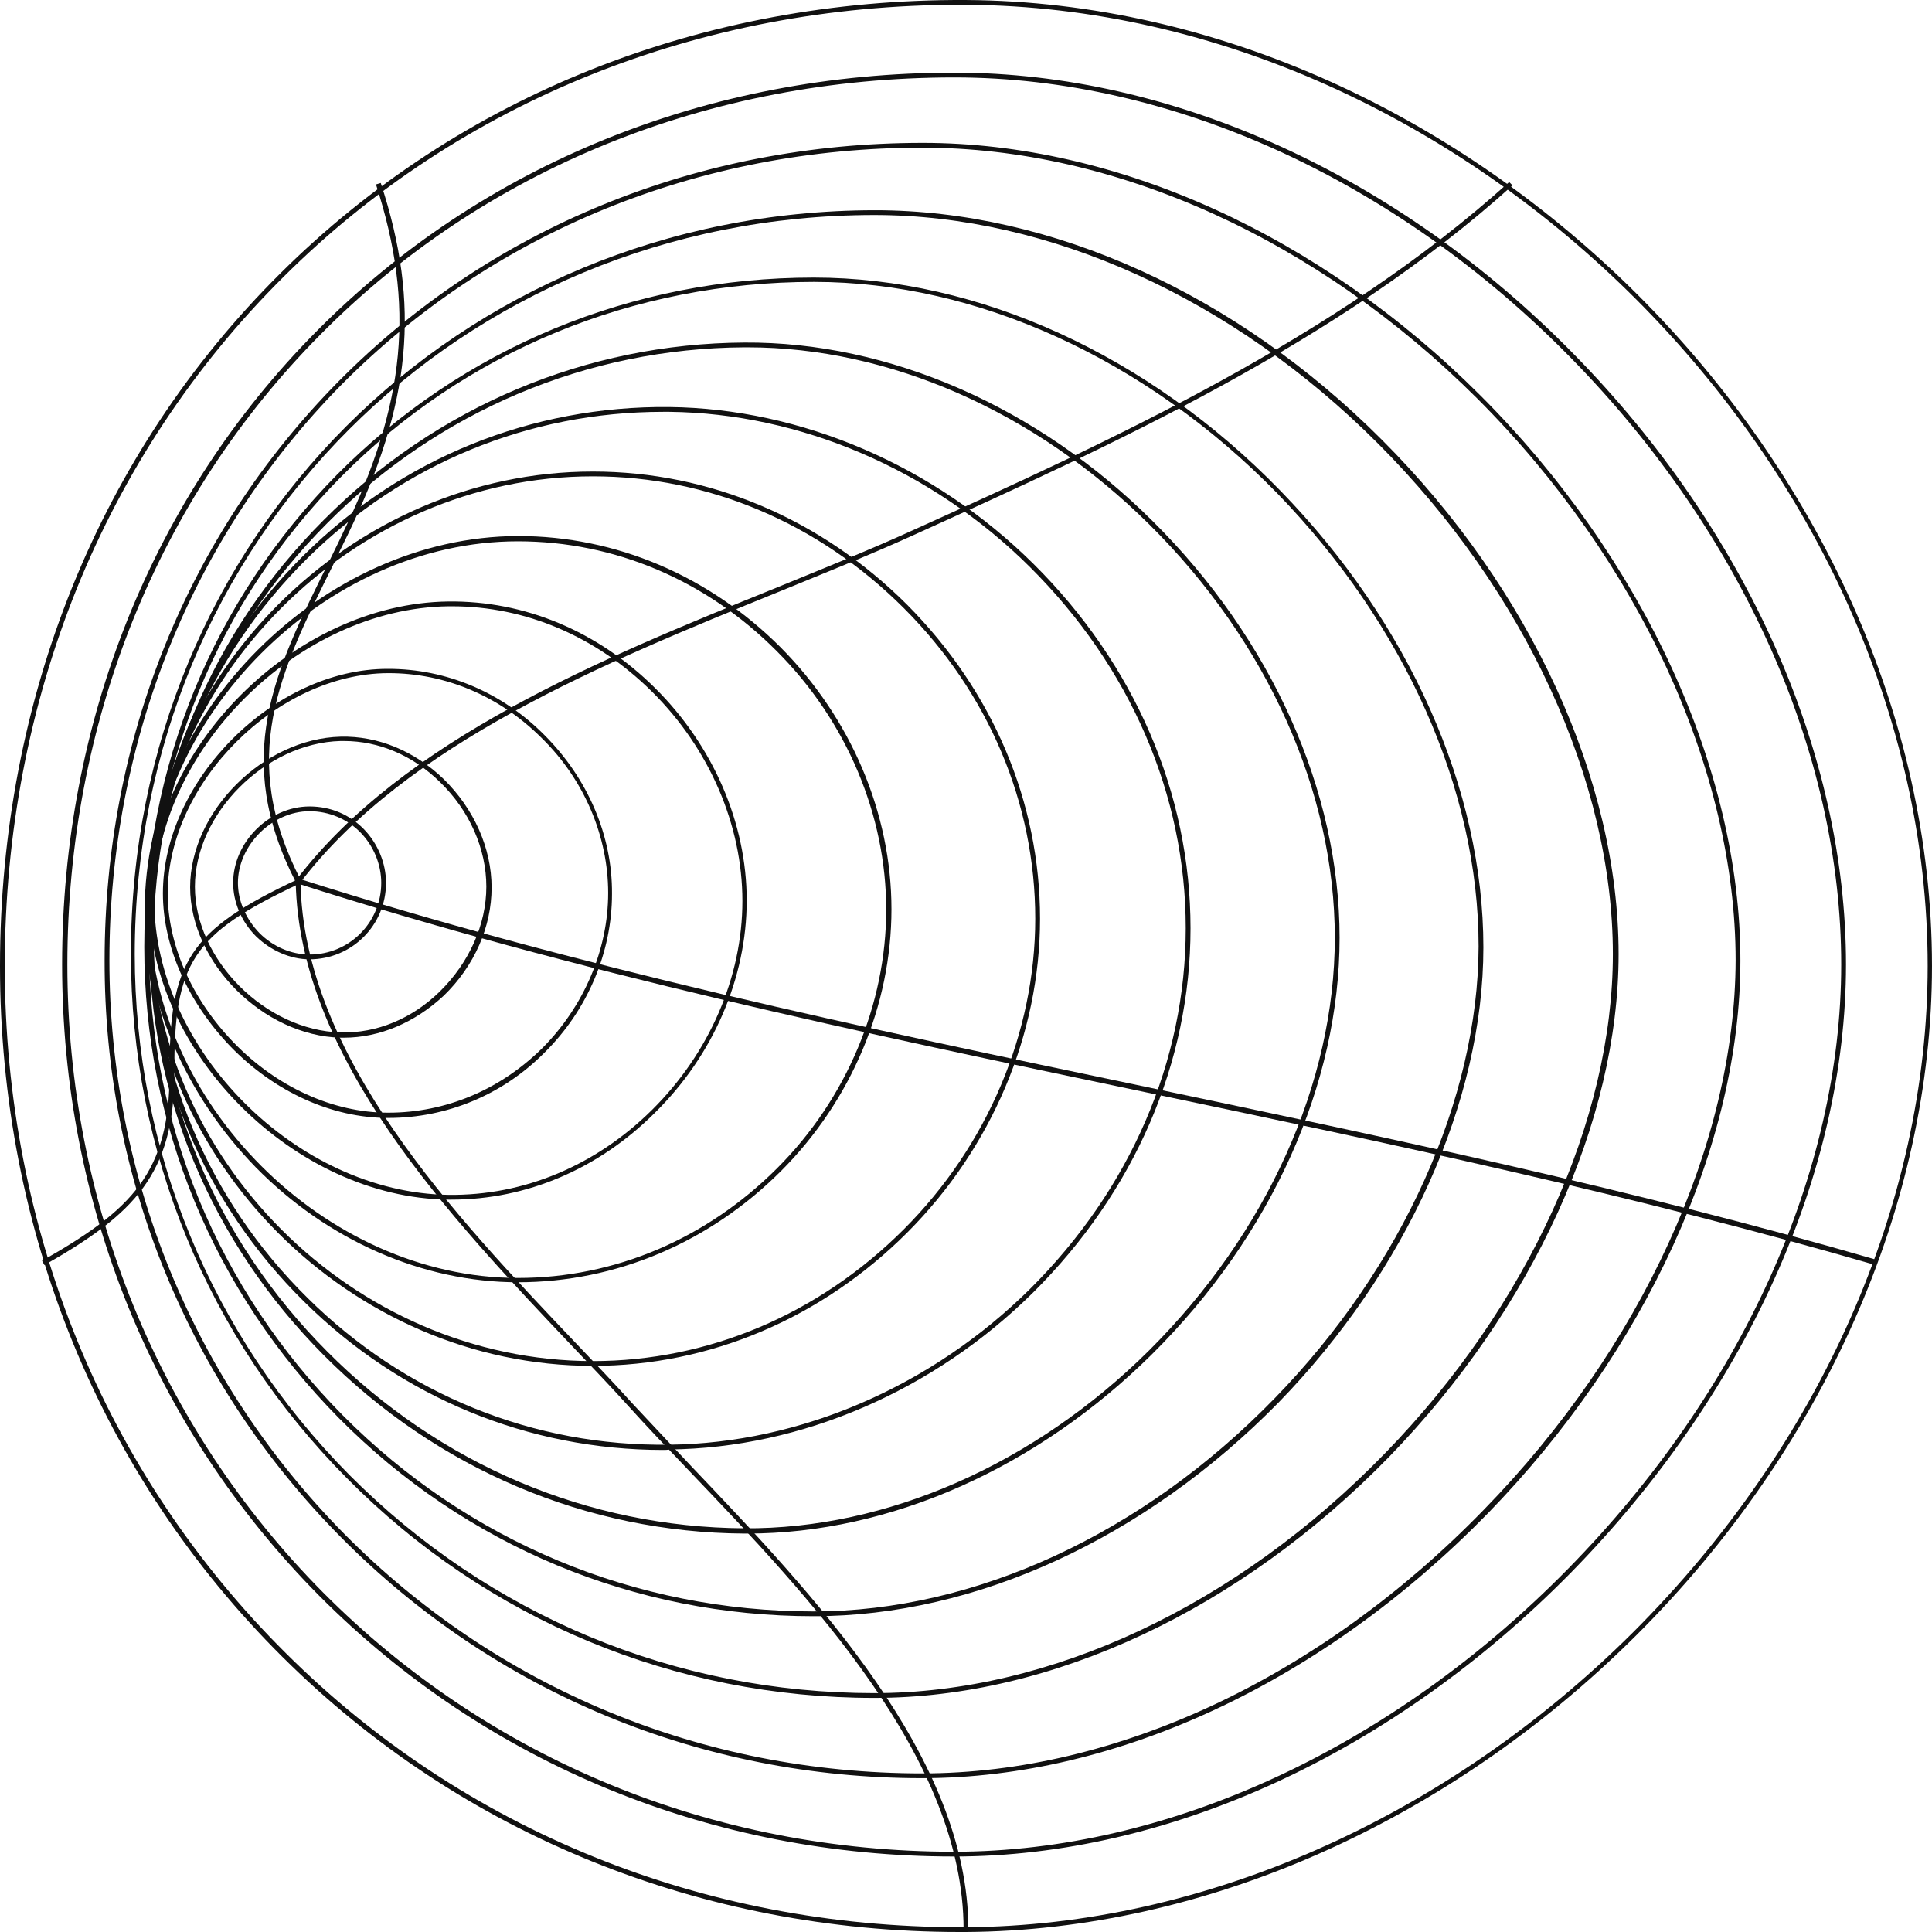
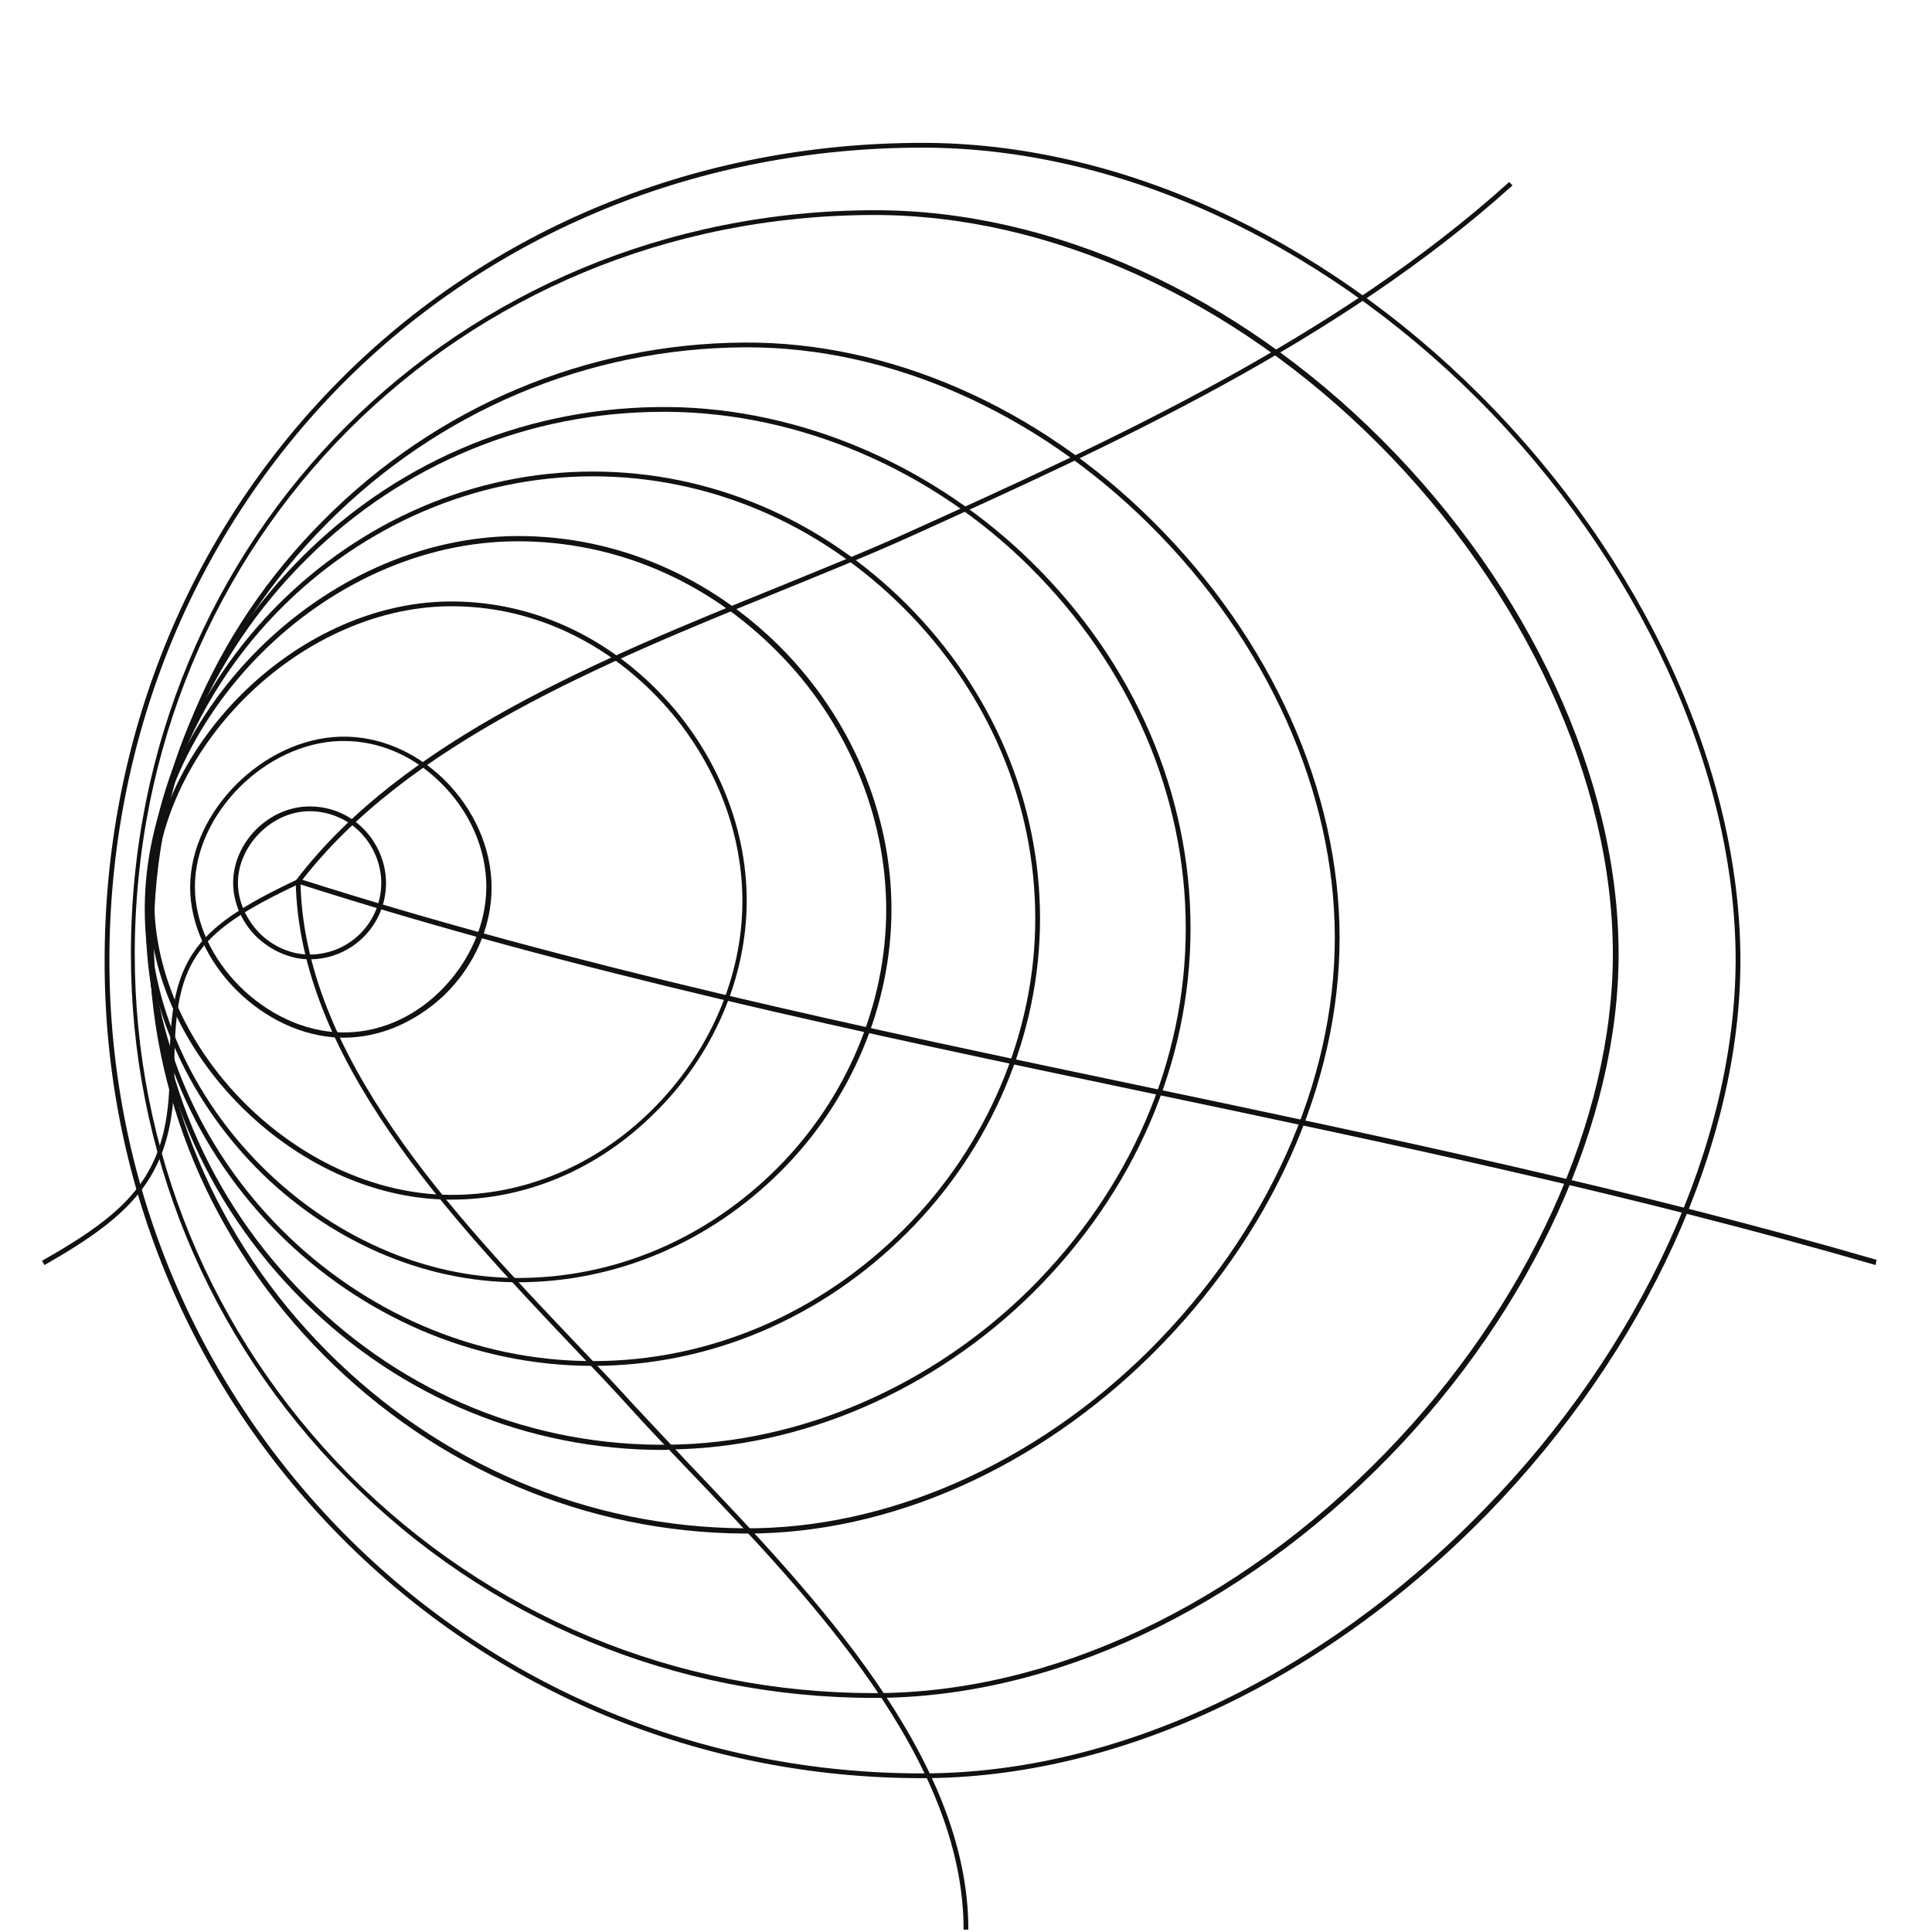
<svg xmlns="http://www.w3.org/2000/svg" width="150" height="150" viewBox="0 0 150 150" fill="none">
-   <path d="M74.517 150C54.451 150 35.794 142.433 21.921 128.635C7.789 114.577 0 95.549 0 75.001C0 54.266 7.715 35.164 21.773 21.218C35.645 7.42 54.562 -0.11 74.999 0.001C114.242 0.224 149.999 35.98 149.999 75.001C149.999 93.509 141.616 112.463 127.002 127.003C112.425 141.506 93.471 149.889 74.999 150C74.851 150 74.703 150 74.517 150ZM74.517 0.372C54.339 0.372 35.719 7.865 22.032 21.477C8.049 35.35 0.371 54.378 0.371 75.001C0.371 95.438 8.123 114.392 22.218 128.376C36.016 142.099 54.562 149.629 74.554 149.629C74.703 149.629 74.851 149.629 75.037 149.629C93.397 149.518 112.277 141.172 126.779 126.744C141.319 112.241 149.665 93.398 149.665 75.001C149.665 36.166 114.094 0.595 75.037 0.372C74.851 0.372 74.703 0.372 74.517 0.372Z" fill="#111111" />
-   <path d="M74.072 144.14C55.267 144.14 37.76 136.944 24.778 123.887C11.907 110.905 4.822 93.509 4.822 74.889C4.822 56.047 11.833 38.577 24.555 25.743C37.389 12.761 54.97 5.639 74.072 5.639C74.072 5.639 74.072 5.639 74.109 5.639C91.06 5.639 108.605 13.614 122.217 27.523C135.645 41.21 143.323 58.495 143.323 74.889C143.323 91.061 135.533 108.272 121.958 122.107C108.197 136.091 90.764 144.14 74.072 144.14ZM74.109 6.01C74.072 6.01 74.072 6.01 74.109 6.01C55.081 6.01 37.611 13.095 24.852 26.003C12.204 38.762 5.23 56.158 5.23 74.889C5.23 93.398 12.278 110.72 25.074 123.628C37.982 136.61 55.378 143.769 74.072 143.769C90.652 143.769 108.011 135.757 121.698 121.847C135.2 108.123 142.952 90.987 142.952 74.889C142.952 58.569 135.311 41.395 121.958 27.783C108.382 13.948 90.949 6.01 74.109 6.01Z" fill="#111111" />
  <path d="M71.587 138.057C54.451 138.057 38.427 131.417 26.484 119.362C14.614 107.382 8.086 91.469 8.123 74.556C8.123 57.419 14.577 41.47 26.261 29.637C38.056 17.694 54.191 11.092 71.624 11.092H71.661C86.683 11.092 102.484 18.25 114.947 30.713C127.596 43.361 135.125 59.756 135.125 74.593C135.125 88.836 127.781 104.897 115.504 117.508C102.744 130.564 86.758 138.057 71.587 138.057ZM71.624 11.463C54.265 11.463 38.242 18.028 26.484 29.897C14.911 41.655 8.494 57.531 8.494 74.556C8.494 91.358 14.985 107.196 26.743 119.103C38.613 131.083 54.525 137.686 71.587 137.686C71.587 137.686 71.587 137.686 71.624 137.686C86.646 137.686 102.559 130.23 115.207 117.211C127.447 104.674 134.717 88.725 134.754 74.556C134.754 59.83 127.262 43.51 114.688 30.936C102.262 18.547 86.572 11.463 71.624 11.463Z" fill="#111111" />
  <path d="M67.879 131.825C52.374 131.825 37.834 125.779 26.93 114.763C16.099 103.858 10.164 89.392 10.164 74.073C10.164 41.729 35.535 16.359 67.916 16.322H67.953C81.64 16.322 95.994 22.813 107.307 34.163C118.806 45.661 125.668 60.572 125.668 74.073C125.668 87.055 118.991 101.632 107.864 113.094C96.254 125 81.677 131.825 67.879 131.825ZM67.879 131.454C81.566 131.454 96.031 124.666 107.53 112.834C118.62 101.447 125.222 86.944 125.222 74.073C125.222 60.683 118.398 45.846 106.973 34.422C95.698 23.146 81.454 16.692 67.879 16.692H67.842C35.683 16.73 10.498 41.915 10.461 74.073C10.461 89.281 16.358 103.635 27.115 114.503C38.02 125.445 52.449 131.454 67.879 131.454Z" fill="#111111" />
-   <path d="M63.167 125.482C49.257 125.482 36.164 120.03 26.335 110.126C16.579 100.26 11.201 87.278 11.201 73.517C11.201 59.608 16.542 46.588 26.186 36.833C35.941 27.004 49.072 21.552 63.167 21.552C63.167 21.552 63.167 21.552 63.204 21.552C75.963 21.552 89.168 27.56 99.405 38.094C109.42 48.369 115.169 61.314 115.169 73.554C115.169 85.46 109.197 98.702 99.257 108.902C88.908 119.436 75.778 125.482 63.167 125.482ZM63.204 21.885C49.183 21.885 36.127 27.264 26.446 37.056C16.876 46.737 11.572 59.682 11.572 73.517C11.572 87.167 16.913 100.075 26.594 109.867C36.349 119.696 49.331 125.112 63.167 125.112C75.666 125.112 88.723 119.103 98.96 108.569C108.864 98.406 114.761 85.312 114.798 73.48C114.798 61.351 109.086 48.517 99.146 38.28C88.982 27.894 75.889 21.885 63.204 21.885Z" fill="#111111" />
  <path d="M58.011 119.065C57.937 119.065 57.863 119.065 57.788 119.065C45.548 118.991 33.939 114.058 25.148 105.23C16.394 96.44 11.572 84.904 11.572 72.812C11.572 60.646 16.394 49.111 25.148 40.357C33.901 31.566 45.511 26.67 57.788 26.596C68.99 26.522 80.563 31.566 89.502 40.468C98.738 49.63 104.005 61.425 104.005 72.812C104.005 84.162 98.701 95.957 89.465 105.119C80.526 113.984 69.102 119.065 58.011 119.065ZM58.048 26.967C57.974 26.967 57.9 26.967 57.788 26.967C45.585 27.041 34.087 31.9 25.407 40.617C16.728 49.333 11.943 60.757 11.943 72.812C11.943 84.793 16.728 96.217 25.407 104.934C34.124 113.687 45.622 118.583 57.788 118.657C68.842 118.732 80.303 113.687 89.205 104.859C98.367 95.735 103.634 84.051 103.634 72.812C103.634 61.499 98.404 49.815 89.242 40.728C80.414 31.974 69.064 26.967 58.048 26.967Z" fill="#111111" />
  <path d="M51.483 112.574C41.023 112.574 31.119 108.494 23.627 101.076C15.801 93.361 11.498 83.049 11.498 72.107C11.498 61.128 15.801 50.817 23.59 43.102C31.194 35.572 41.283 31.492 51.965 31.603C62.239 31.715 72.551 36.166 80.229 43.769C88.092 51.559 92.432 61.611 92.432 72.07C92.432 82.493 88.092 92.508 80.229 100.334C72.514 107.975 62.239 112.426 51.965 112.537C51.817 112.574 51.631 112.574 51.483 112.574ZM51.483 31.974C41.06 31.974 31.268 36.017 23.85 43.361C16.134 51.002 11.869 61.203 11.869 72.07C11.869 82.938 16.134 93.138 23.887 100.779C31.453 108.272 41.431 112.315 51.965 112.166C62.128 112.055 72.328 107.641 79.969 100.075C87.759 92.322 92.061 82.382 92.061 72.07C92.061 61.722 87.759 51.781 79.969 44.029C72.365 36.462 62.128 32.086 51.965 31.974C51.78 31.974 51.631 31.974 51.483 31.974Z" fill="#111111" />
  <path d="M46.03 106.046C45.993 106.046 45.993 106.046 46.03 106.046C27.188 106.046 11.312 90.134 11.312 71.329C11.312 52.523 27.225 36.611 46.03 36.611C55.118 36.611 63.76 40.283 70.437 46.959C77.076 53.636 80.748 62.278 80.748 71.329C80.748 80.268 77.002 89.132 70.437 95.698C63.76 102.374 55.081 106.046 46.03 106.046ZM46.03 36.982C45.993 36.982 45.993 36.982 46.03 36.982C27.41 36.982 11.683 52.709 11.683 71.329C11.683 89.949 27.41 105.675 46.03 105.675C55.007 105.675 63.575 102.04 70.177 95.438C76.668 88.947 80.377 80.156 80.377 71.329C80.377 62.352 76.742 53.784 70.177 47.219C63.575 40.617 55.007 36.982 46.03 36.982Z" fill="#111111" />
  <path d="M40.207 99.555C32.826 99.555 25.407 96.291 19.844 90.616C14.391 85.015 11.238 77.745 11.238 70.587C11.238 55.453 25.036 41.655 40.207 41.618C40.207 41.618 40.207 41.618 40.244 41.618C47.811 41.618 55.044 44.697 60.607 50.26C66.06 55.75 69.213 63.131 69.213 70.587C69.213 78.042 66.097 85.46 60.644 90.913C55.081 96.477 47.811 99.555 40.207 99.555ZM40.207 42.026C25.222 42.026 11.609 55.676 11.609 70.624C11.609 85.572 25.222 99.221 40.207 99.221C47.736 99.221 54.858 96.18 60.348 90.69C65.726 85.312 68.805 77.968 68.805 70.624C68.805 63.28 65.726 55.972 60.311 50.557C54.821 45.031 47.699 42.026 40.207 42.026Z" fill="#111111" />
  <path d="M35.051 93.138C34.977 93.138 34.866 93.138 34.792 93.138C22.848 92.99 11.572 81.714 11.572 69.919C11.572 58.161 22.848 46.848 34.792 46.7C40.726 46.626 46.401 48.999 50.852 53.413C55.377 57.901 57.974 63.91 57.974 69.919C57.974 75.928 55.377 81.937 50.852 86.388C46.475 90.765 40.875 93.138 35.051 93.138ZM35.088 47.071C35.014 47.071 34.903 47.071 34.829 47.071C23.108 47.219 11.98 58.309 11.98 69.919C11.98 81.529 23.071 92.619 34.829 92.768C40.652 92.842 46.253 90.505 50.63 86.165C55.081 81.751 57.64 75.854 57.64 69.956C57.64 64.059 55.081 58.124 50.63 53.71C46.29 49.407 40.8 47.071 35.088 47.071Z" fill="#111111" />
-   <path d="M30.156 86.796H30.119C25.742 86.796 21.291 84.756 17.878 81.232C14.577 77.782 12.648 73.48 12.648 69.363C12.648 60.572 21.291 51.93 30.081 51.93C30.119 51.93 30.119 51.93 30.156 51.93C34.644 51.93 38.983 53.747 42.285 57.085C45.623 60.424 47.552 64.875 47.515 69.4C47.515 73.925 45.623 78.413 42.285 81.714C39.058 84.978 34.718 86.796 30.156 86.796ZM30.193 52.263C30.156 52.263 30.156 52.263 30.119 52.263C21.513 52.3 13.056 60.757 13.019 69.326C13.019 73.332 14.874 77.56 18.138 80.935C21.476 84.385 25.853 86.388 30.119 86.388H30.156C34.607 86.388 38.835 84.607 42.099 81.38C45.326 78.153 47.218 73.74 47.218 69.326C47.218 64.949 45.363 60.535 42.062 57.308C38.798 54.044 34.57 52.263 30.193 52.263Z" fill="#111111" />
  <path d="M26.705 80.564C26.631 80.564 26.52 80.564 26.446 80.564C20.437 80.416 14.762 74.741 14.762 68.88C14.762 63.02 20.437 57.345 26.446 57.197C29.339 57.123 32.195 58.309 34.457 60.498C36.794 62.797 38.167 65.839 38.167 68.918C38.167 71.959 36.831 75.001 34.457 77.3C32.232 79.377 29.487 80.564 26.705 80.564ZM26.705 57.531C26.631 57.531 26.52 57.531 26.446 57.531C20.622 57.679 15.133 63.168 15.133 68.843C15.133 74.519 20.622 80.008 26.446 80.156C29.265 80.231 32.009 79.081 34.161 76.966C36.423 74.741 37.759 71.774 37.759 68.843C37.759 65.913 36.46 62.946 34.161 60.72C32.046 58.643 29.413 57.531 26.705 57.531Z" fill="#111111" />
  <path d="M24.036 74.481C22.553 74.481 21.032 73.814 19.882 72.701C18.732 71.551 18.102 70.03 18.102 68.547C18.102 65.394 20.883 62.612 24.036 62.612C25.668 62.612 27.152 63.242 28.265 64.392C29.34 65.505 29.971 67.026 29.971 68.547C29.971 71.848 27.3 74.481 24.036 74.481ZM24.036 62.983C21.106 62.983 18.473 65.653 18.473 68.547C18.473 69.956 19.103 71.366 20.142 72.441C21.217 73.517 22.627 74.11 24.036 74.11C27.115 74.11 29.6 71.625 29.6 68.547C29.6 67.1 29.006 65.691 28.005 64.652C26.966 63.576 25.52 62.983 24.036 62.983Z" fill="#111111" />
  <path d="M75.184 149.815H74.813C74.813 136.536 62.944 124.073 53.374 114.058C51.742 112.352 50.221 110.757 48.849 109.236C47.477 107.716 45.993 106.158 44.435 104.526C34.977 94.548 23.219 82.159 22.959 68.435H23.33C23.552 82.011 35.273 94.362 44.695 104.266C46.253 105.898 47.736 107.456 49.109 108.977C50.518 110.497 52.039 112.092 53.634 113.799C63.241 123.887 75.184 136.424 75.184 149.815Z" fill="#111111" />
  <path d="M145.621 98.22C127.001 92.805 107.639 88.725 88.908 84.793C67.135 80.231 44.584 75.483 23.07 68.584L23.182 68.213C44.658 75.075 67.172 79.823 88.982 84.385C107.714 88.317 127.075 92.397 145.695 97.812L145.621 98.22Z" fill="#111111" />
  <path d="M23.293 68.547L22.996 68.324C31.342 57.382 46.661 51.151 60.199 45.661C63.908 44.14 67.432 42.731 70.696 41.247C86.126 34.274 103.633 26.336 117.172 14.133L117.432 14.393C103.856 26.633 86.312 34.571 70.844 41.581C67.58 43.065 64.057 44.474 60.347 45.995C46.846 51.484 31.564 57.716 23.293 68.547Z" fill="#111111" />
-   <path d="M22.996 68.547C17.989 58.829 21.29 52.152 25.482 43.732C25.852 42.953 26.261 42.175 26.631 41.358C31.527 31.307 32.232 23.703 29.191 14.319L29.562 14.207C32.677 23.703 31.936 31.344 27.002 41.507C26.594 42.323 26.223 43.102 25.852 43.881C21.698 52.226 18.434 58.829 23.367 68.361L22.996 68.547Z" fill="#111111" />
  <path d="M3.449 98.22L3.264 97.886C10.274 93.917 13.167 91.024 13.167 83.272C13.13 74.63 14.725 72.219 23.071 68.287L23.219 68.621C14.948 72.515 13.501 74.704 13.538 83.272C13.538 91.173 10.422 94.251 3.449 98.22Z" fill="#111111" />
</svg>